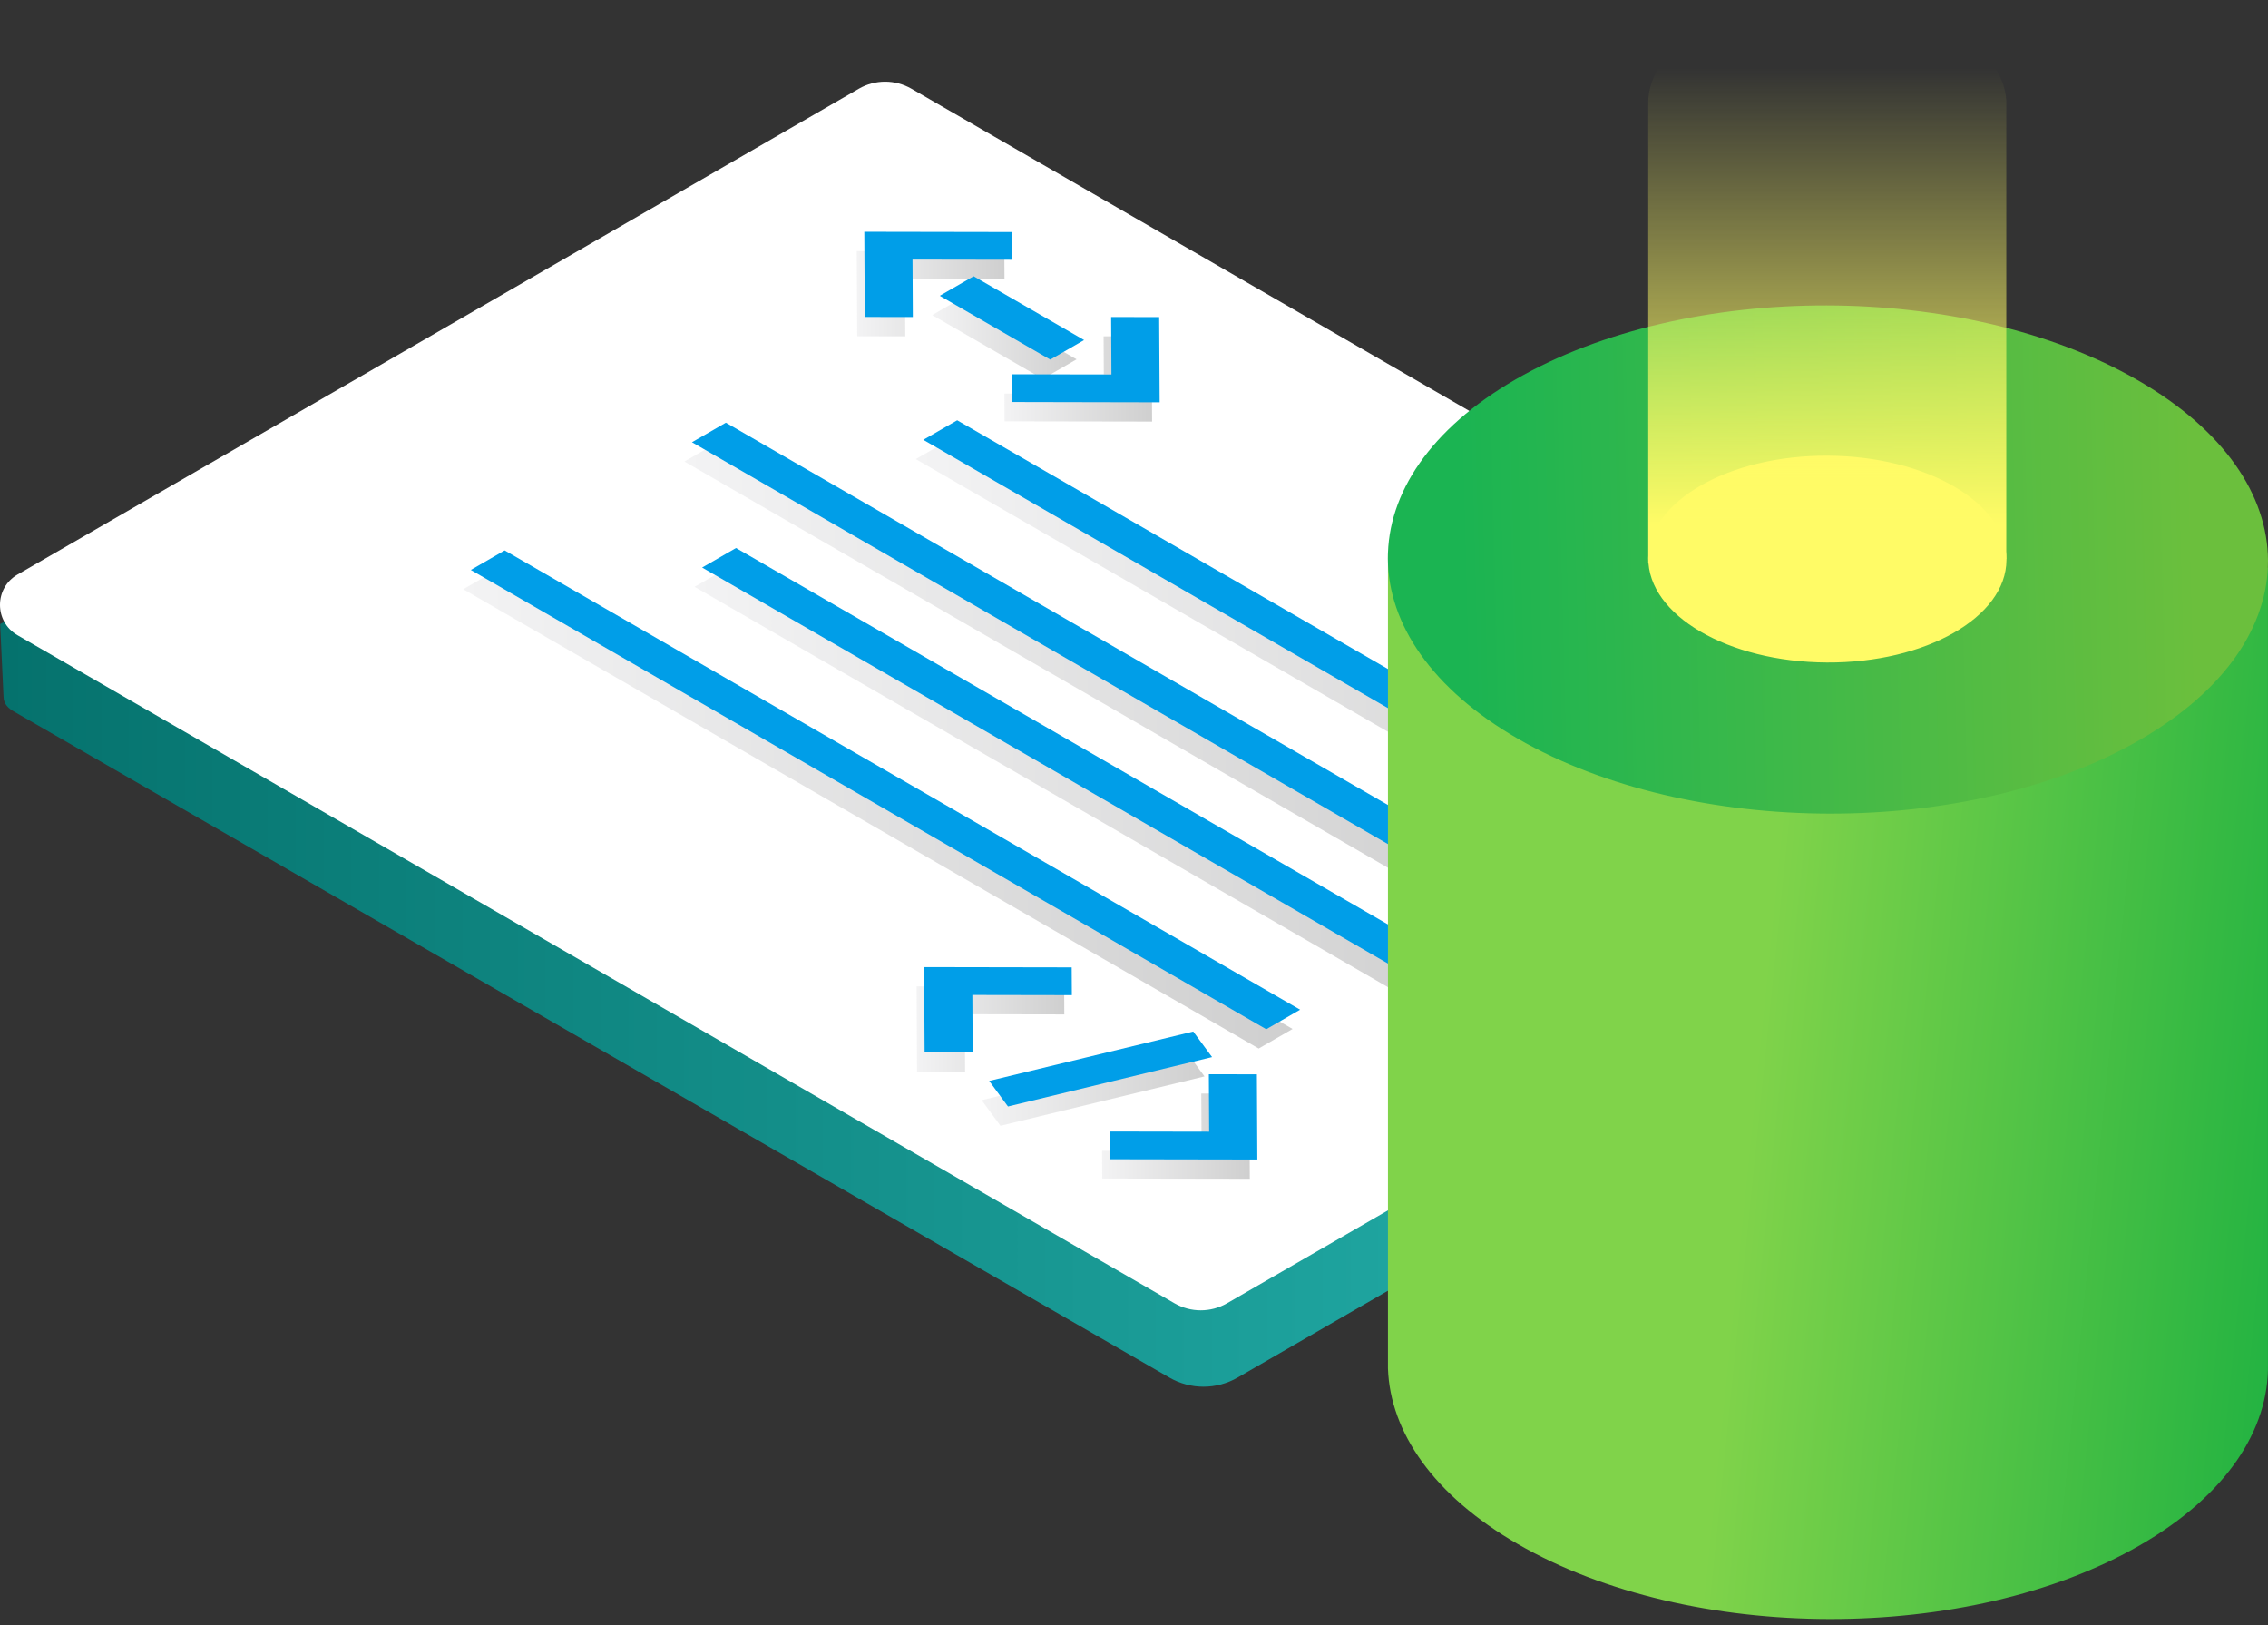
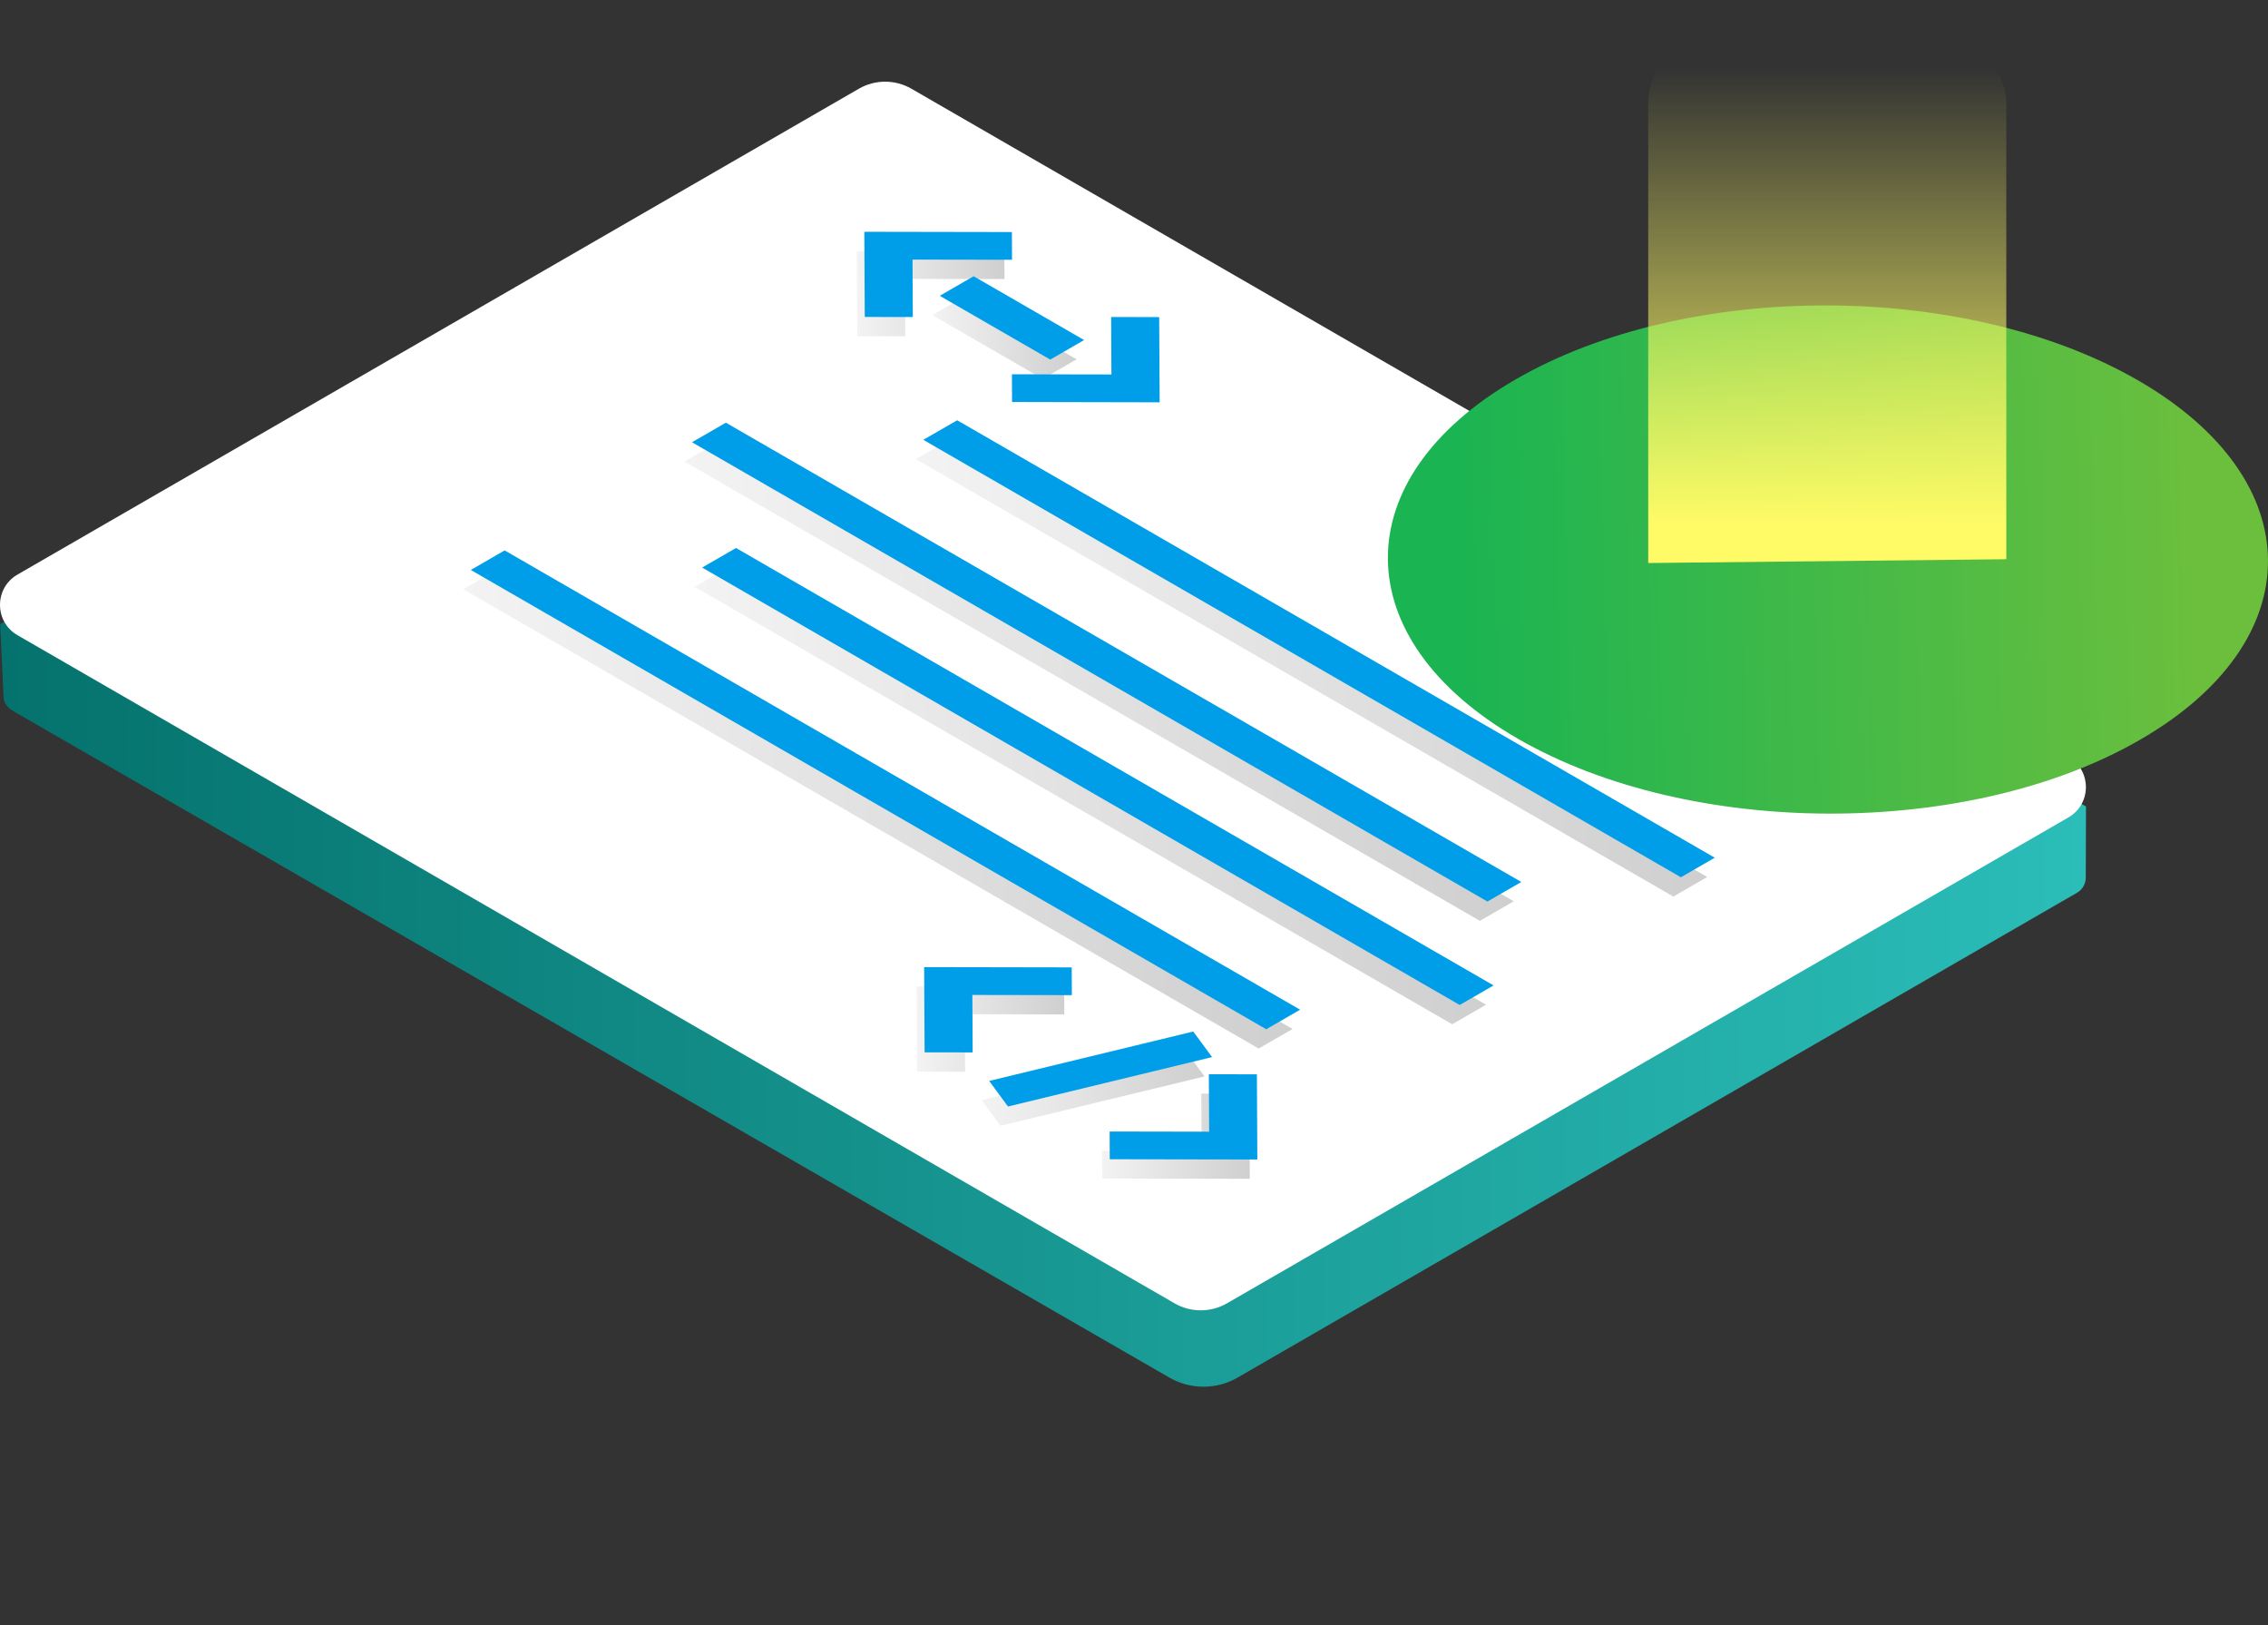
<svg xmlns="http://www.w3.org/2000/svg" width="268" height="192" viewBox="0 0 268 192" fill="none">
  <rect x="0" y="0" width="268" height="192" fill="#333333" stroke="none" />
  <path d="M146.243 162.76C143.753 164.202 140.679 164.202 138.189 162.766L1.688 84.09C1.058 83.728 0.417 83.237 0.417 82.256L0.019 73.731L104.924 17.998L246.493 95.28L246.467 103.695C246.467 104.429 246.07 105.111 245.434 105.478L146.243 162.76Z" fill="url(#paint0_linear)" />
  <path d="M138.789 153.987L2.065 75.048C-0.688 73.457 -0.688 69.478 2.065 67.887L101.494 10.48C103.41 9.375 105.777 9.375 107.693 10.48L244.416 89.42C247.17 91.011 247.17 94.989 244.416 96.58L144.988 153.987C143.071 155.093 140.705 155.093 138.789 153.987Z" fill="white" />
-   <path d="M118.702 49.781L118.687 46.5L130.445 46.521L130.409 39.733L136.087 39.743L136.138 49.812L118.702 49.781Z" fill="url(#paint1_linear)" />
  <path d="M101.297 39.727L101.24 29.664L118.676 29.695L118.697 32.97L106.934 32.949L106.97 39.738L101.297 39.727Z" fill="url(#paint2_linear)" />
  <path d="M123.212 44.764L110.157 37.227L114.156 34.918L127.216 42.455L123.212 44.764Z" fill="url(#paint3_linear)" />
  <path d="M130.249 139.244L130.228 135.968L141.991 135.989L141.95 129.201L147.628 129.211L147.684 139.275L130.249 139.244Z" fill="url(#paint4_linear)" />
  <path d="M108.365 126.612L108.313 116.543L125.749 116.574L125.764 119.855L114.006 119.834L114.042 126.623L108.365 126.612Z" fill="url(#paint5_linear)" />
  <path d="M197.735 105.932L108.215 54.244L112.214 51.935L201.733 103.618L197.735 105.932Z" fill="url(#paint6_linear)" />
  <path d="M174.874 108.8L80.875 54.529L84.879 52.219L178.873 106.485L174.874 108.8Z" fill="url(#paint7_linear)" />
  <path d="M171.599 121.018L82.079 69.335L86.078 67.026L175.598 118.708L171.599 121.018Z" fill="url(#paint8_linear)" />
  <path d="M148.733 123.885L54.739 69.619L58.743 67.31L152.737 121.575L148.733 123.885Z" fill="url(#paint9_linear)" />
  <path d="M118.222 133.013L116 129.991L140.111 124.153L142.332 127.181L118.222 133.013Z" fill="url(#paint10_linear)" />
  <path d="M119.591 47.497L119.575 44.222L131.334 44.243L131.298 37.454L136.975 37.465L137.032 47.534L119.591 47.497Z" fill="#009EE8" />
  <path d="M102.186 37.449L102.134 27.385L119.57 27.416L119.586 30.692L107.828 30.671L107.864 37.459L102.186 37.449Z" fill="#009EE8" />
  <path d="M124.106 42.486L111.046 34.949L115.05 32.639L128.105 40.177L124.106 42.486Z" fill="#009EE8" />
  <path d="M131.137 136.965L131.122 133.69L142.88 133.711L142.844 126.922L148.522 126.933L148.573 136.996L131.137 136.965Z" fill="#009EE8" />
  <path d="M109.258 124.334L109.202 114.265L126.638 114.296L126.658 117.577L114.9 117.556L114.936 124.344L109.258 124.334Z" fill="#009EE8" />
  <path d="M198.623 103.649L109.104 51.966L113.107 49.657L202.627 101.339L198.623 103.649Z" fill="#009EE8" />
  <path d="M175.763 106.516L81.769 52.251L85.773 49.941L179.767 104.207L175.763 106.516Z" fill="#009EE8" />
  <path d="M172.487 118.739L82.968 67.057L86.972 64.747L176.491 116.43L172.487 118.739Z" fill="#009EE8" />
  <path d="M149.627 121.606L55.633 67.341L59.632 65.031L153.631 119.297L149.627 121.606Z" fill="#009EE8" />
  <path d="M119.11 130.735L116.889 127.713L141 121.875L143.226 124.897L119.11 130.735Z" fill="#009EE8" />
-   <path d="M267.997 67.059V161.136C268.142 168.892 263.107 176.662 252.885 182.56C232.643 194.248 199.719 194.19 179.347 182.43C169.393 176.684 164.278 169.204 164.009 161.695V65.434L267.997 67.059Z" fill="url(#paint11_linear)" />
  <path d="M252.884 87.402C232.643 99.09 199.719 99.032 179.347 87.272C158.974 75.511 158.873 56.503 179.114 44.815C199.356 33.127 232.28 33.185 252.652 44.945C273.025 56.706 273.126 75.714 252.884 87.402Z" fill="url(#paint12_linear)" />
-   <path d="M237.096 66.173C237.133 59.425 227.687 53.904 215.999 53.841C204.311 53.777 194.806 59.196 194.77 65.944C194.733 72.691 204.179 78.213 215.867 78.276C227.555 78.339 237.06 72.921 237.096 66.173Z" fill="#FFFB66" />
  <path d="M237.076 66.072V11.877C236.902 8.88 234.819 5.906 230.844 3.606C222.551 -1.183 209.158 -1.204 200.916 3.555C196.803 5.927 194.757 9.04 194.764 12.16V66.522L237.076 66.072Z" fill="url(#paint13_linear)" />
  <defs>
    <linearGradient id="paint0_linear" x1="0.017" y1="90.921" x2="246.492" y2="90.921" gradientUnits="userSpaceOnUse">
      <stop offset="0.002" stop-color="#05726D" />
      <stop offset="1" stop-color="#2BBDB8" />
    </linearGradient>
    <linearGradient id="paint1_linear" x1="118.684" y1="44.772" x2="136.139" y2="44.772" gradientUnits="userSpaceOnUse">
      <stop stop-color="#E8E8EA" stop-opacity="0.5" />
      <stop offset="1" stop-color="#A0A0A0" stop-opacity="0.5" />
    </linearGradient>
    <linearGradient id="paint2_linear" x1="101.241" y1="34.701" x2="118.695" y2="34.701" gradientUnits="userSpaceOnUse">
      <stop stop-color="#E8E8EA" stop-opacity="0.5" />
      <stop offset="1" stop-color="#A0A0A0" stop-opacity="0.5" />
    </linearGradient>
    <linearGradient id="paint3_linear" x1="110.157" y1="39.843" x2="127.214" y2="39.843" gradientUnits="userSpaceOnUse">
      <stop stop-color="#E8E8EA" stop-opacity="0.5" />
      <stop offset="1" stop-color="#A0A0A0" stop-opacity="0.5" />
    </linearGradient>
    <linearGradient id="paint4_linear" x1="130.229" y1="134.238" x2="147.683" y2="134.238" gradientUnits="userSpaceOnUse">
      <stop stop-color="#E8E8EA" stop-opacity="0.5" />
      <stop offset="1" stop-color="#A0A0A0" stop-opacity="0.5" />
    </linearGradient>
    <linearGradient id="paint5_linear" x1="108.312" y1="121.584" x2="125.766" y2="121.584" gradientUnits="userSpaceOnUse">
      <stop stop-color="#E8E8EA" stop-opacity="0.5" />
      <stop offset="1" stop-color="#A0A0A0" stop-opacity="0.5" />
    </linearGradient>
    <linearGradient id="paint6_linear" x1="108.214" y1="78.932" x2="201.736" y2="78.932" gradientUnits="userSpaceOnUse">
      <stop stop-color="#E8E8EA" stop-opacity="0.5" />
      <stop offset="1" stop-color="#A0A0A0" stop-opacity="0.5" />
    </linearGradient>
    <linearGradient id="paint7_linear" x1="80.878" y1="80.508" x2="178.873" y2="80.508" gradientUnits="userSpaceOnUse">
      <stop stop-color="#E8E8EA" stop-opacity="0.5" />
      <stop offset="1" stop-color="#A0A0A0" stop-opacity="0.5" />
    </linearGradient>
    <linearGradient id="paint8_linear" x1="82.078" y1="94.022" x2="175.599" y2="94.022" gradientUnits="userSpaceOnUse">
      <stop stop-color="#E8E8EA" stop-opacity="0.5" />
      <stop offset="1" stop-color="#A0A0A0" stop-opacity="0.5" />
    </linearGradient>
    <linearGradient id="paint9_linear" x1="54.741" y1="95.597" x2="152.737" y2="95.597" gradientUnits="userSpaceOnUse">
      <stop stop-color="#E8E8EA" stop-opacity="0.5" />
      <stop offset="1" stop-color="#A0A0A0" stop-opacity="0.5" />
    </linearGradient>
    <linearGradient id="paint10_linear" x1="115.998" y1="128.586" x2="142.333" y2="128.586" gradientUnits="userSpaceOnUse">
      <stop stop-color="#E8E8EA" stop-opacity="0.5" />
      <stop offset="1" stop-color="#A0A0A0" stop-opacity="0.5" />
    </linearGradient>
    <linearGradient id="paint11_linear" x1="162.861" y1="121.363" x2="289.886" y2="134.25" gradientUnits="userSpaceOnUse">
      <stop offset="0.351" stop-color="#80D34A" />
      <stop offset="1" stop-color="#09AA3F" />
    </linearGradient>
    <linearGradient id="paint12_linear" x1="306.183" y1="63.775" x2="172.715" y2="67.226" gradientUnits="userSpaceOnUse">
      <stop offset="0.351" stop-color="#6BBF3D" />
      <stop offset="1" stop-color="#1BB452" />
    </linearGradient>
    <linearGradient id="paint13_linear" x1="215.925" y1="8.082" x2="215.925" y2="61.929" gradientUnits="userSpaceOnUse">
      <stop stop-color="#FFFB66" stop-opacity="0" />
      <stop offset="1" stop-color="#FFFB66" />
    </linearGradient>
  </defs>
</svg>